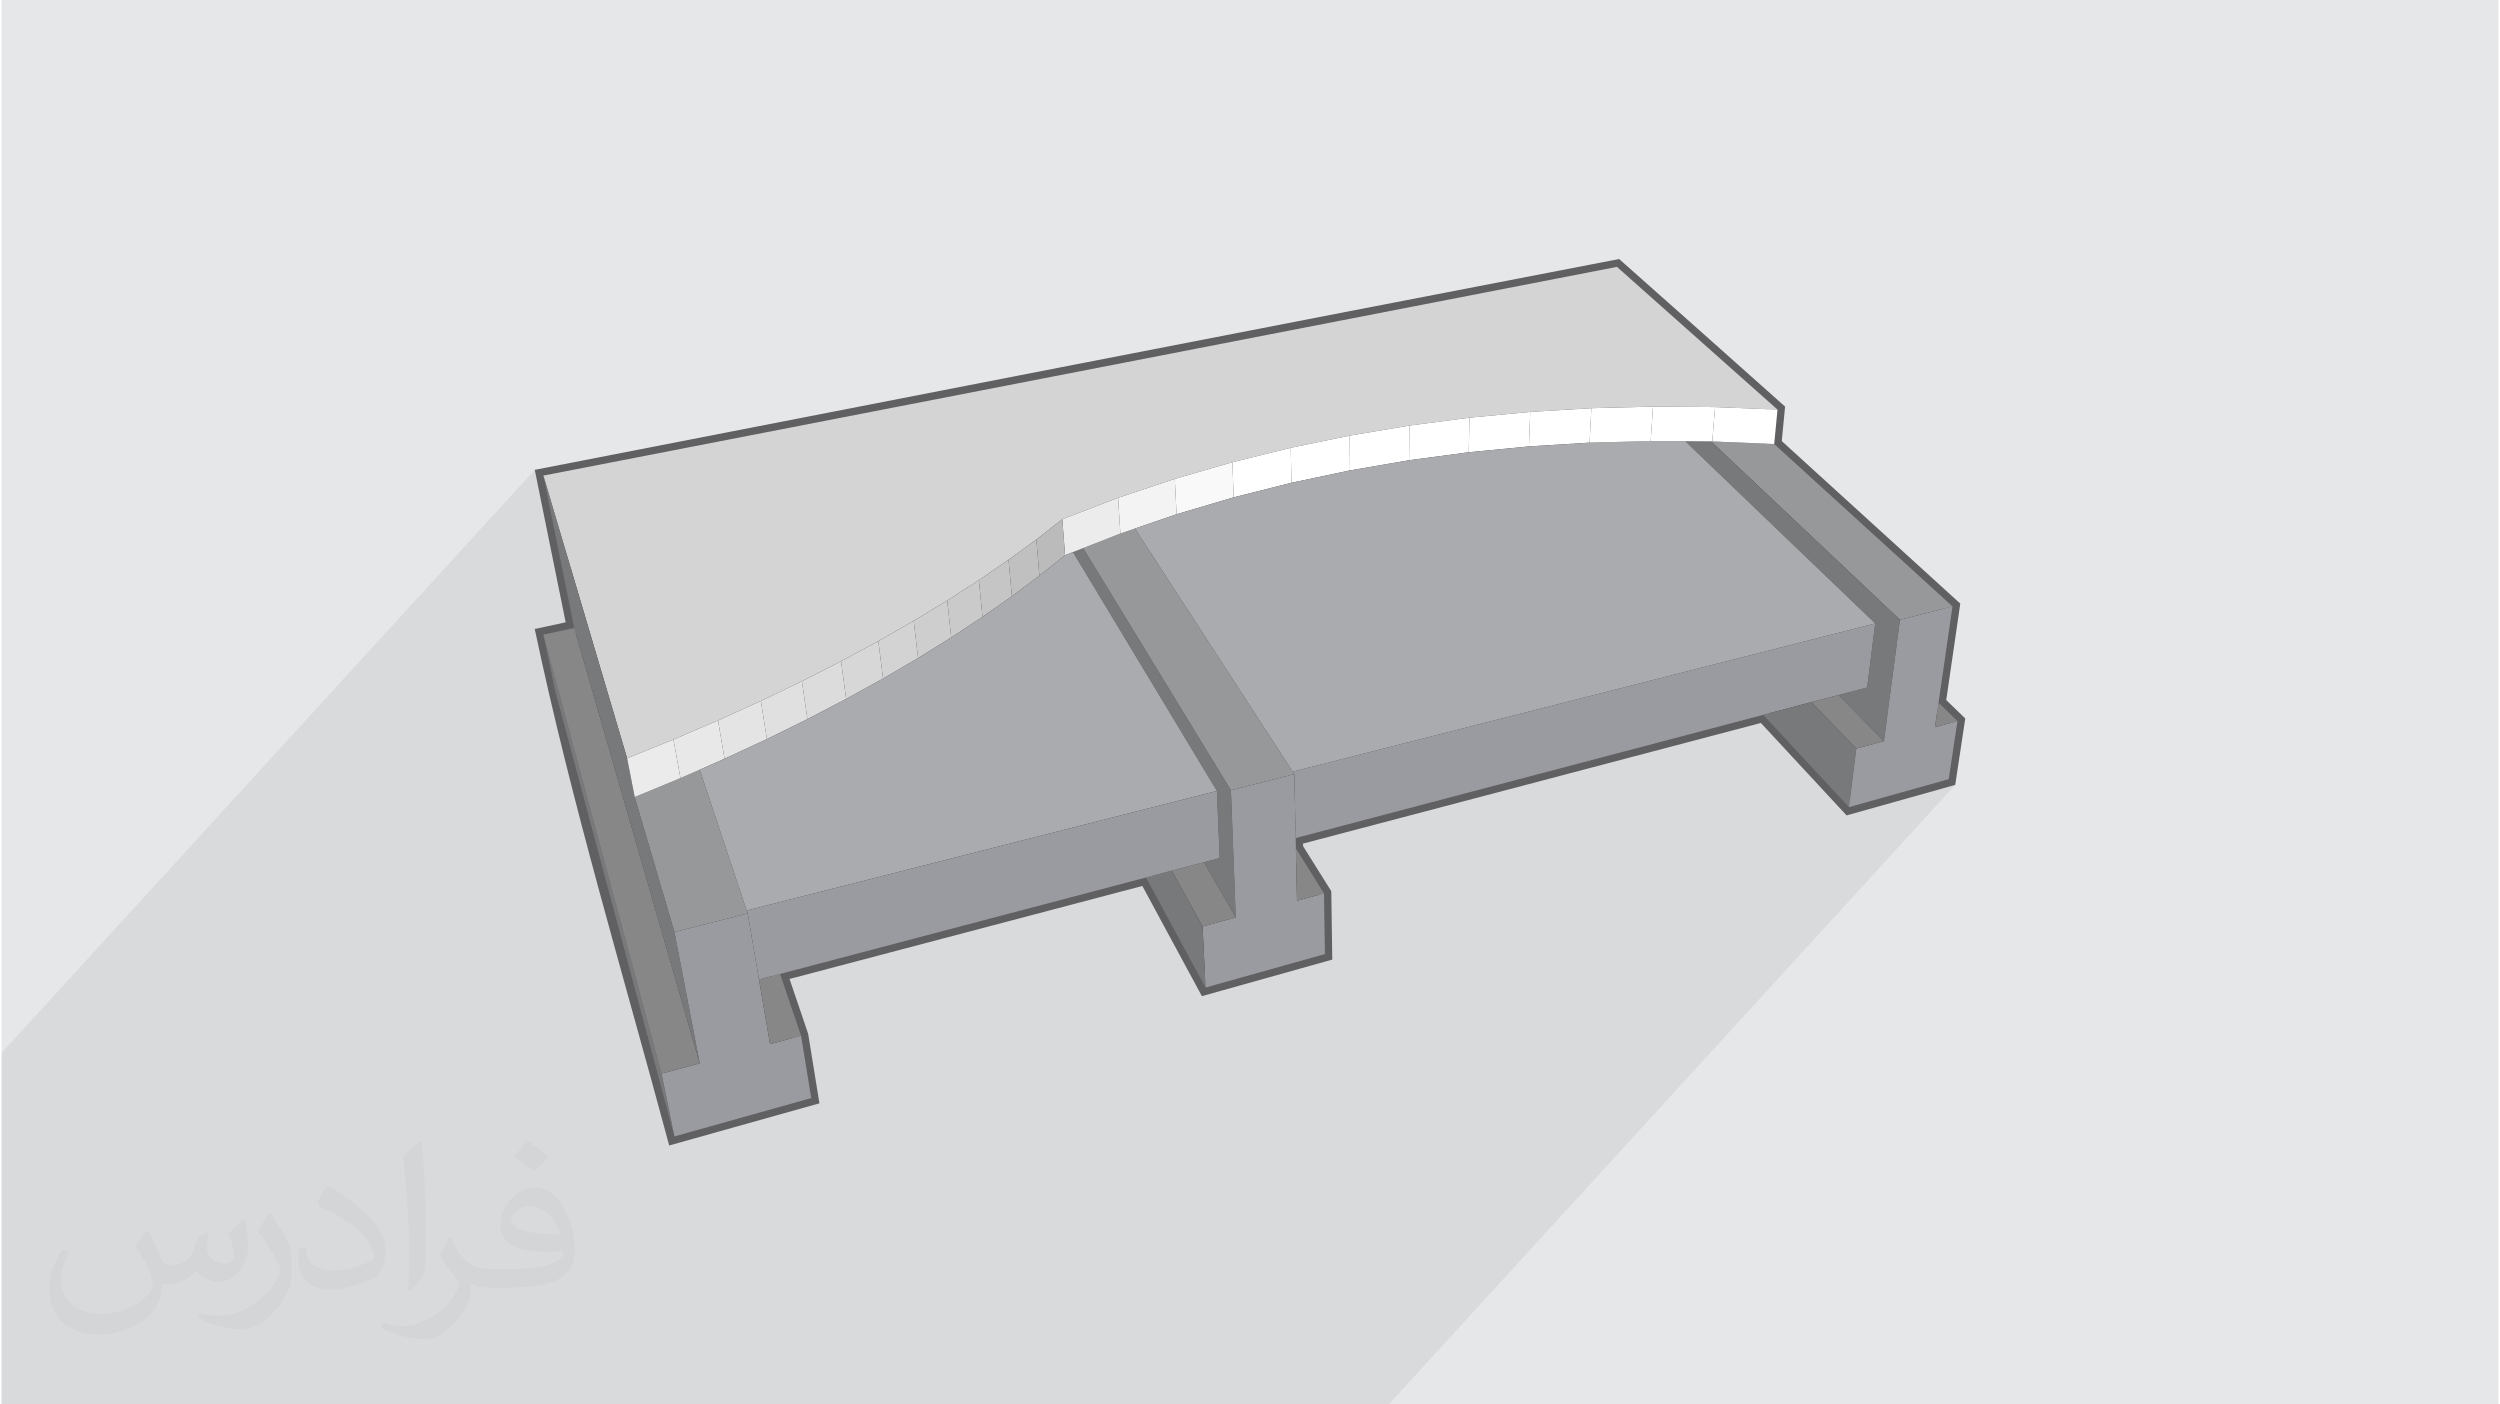
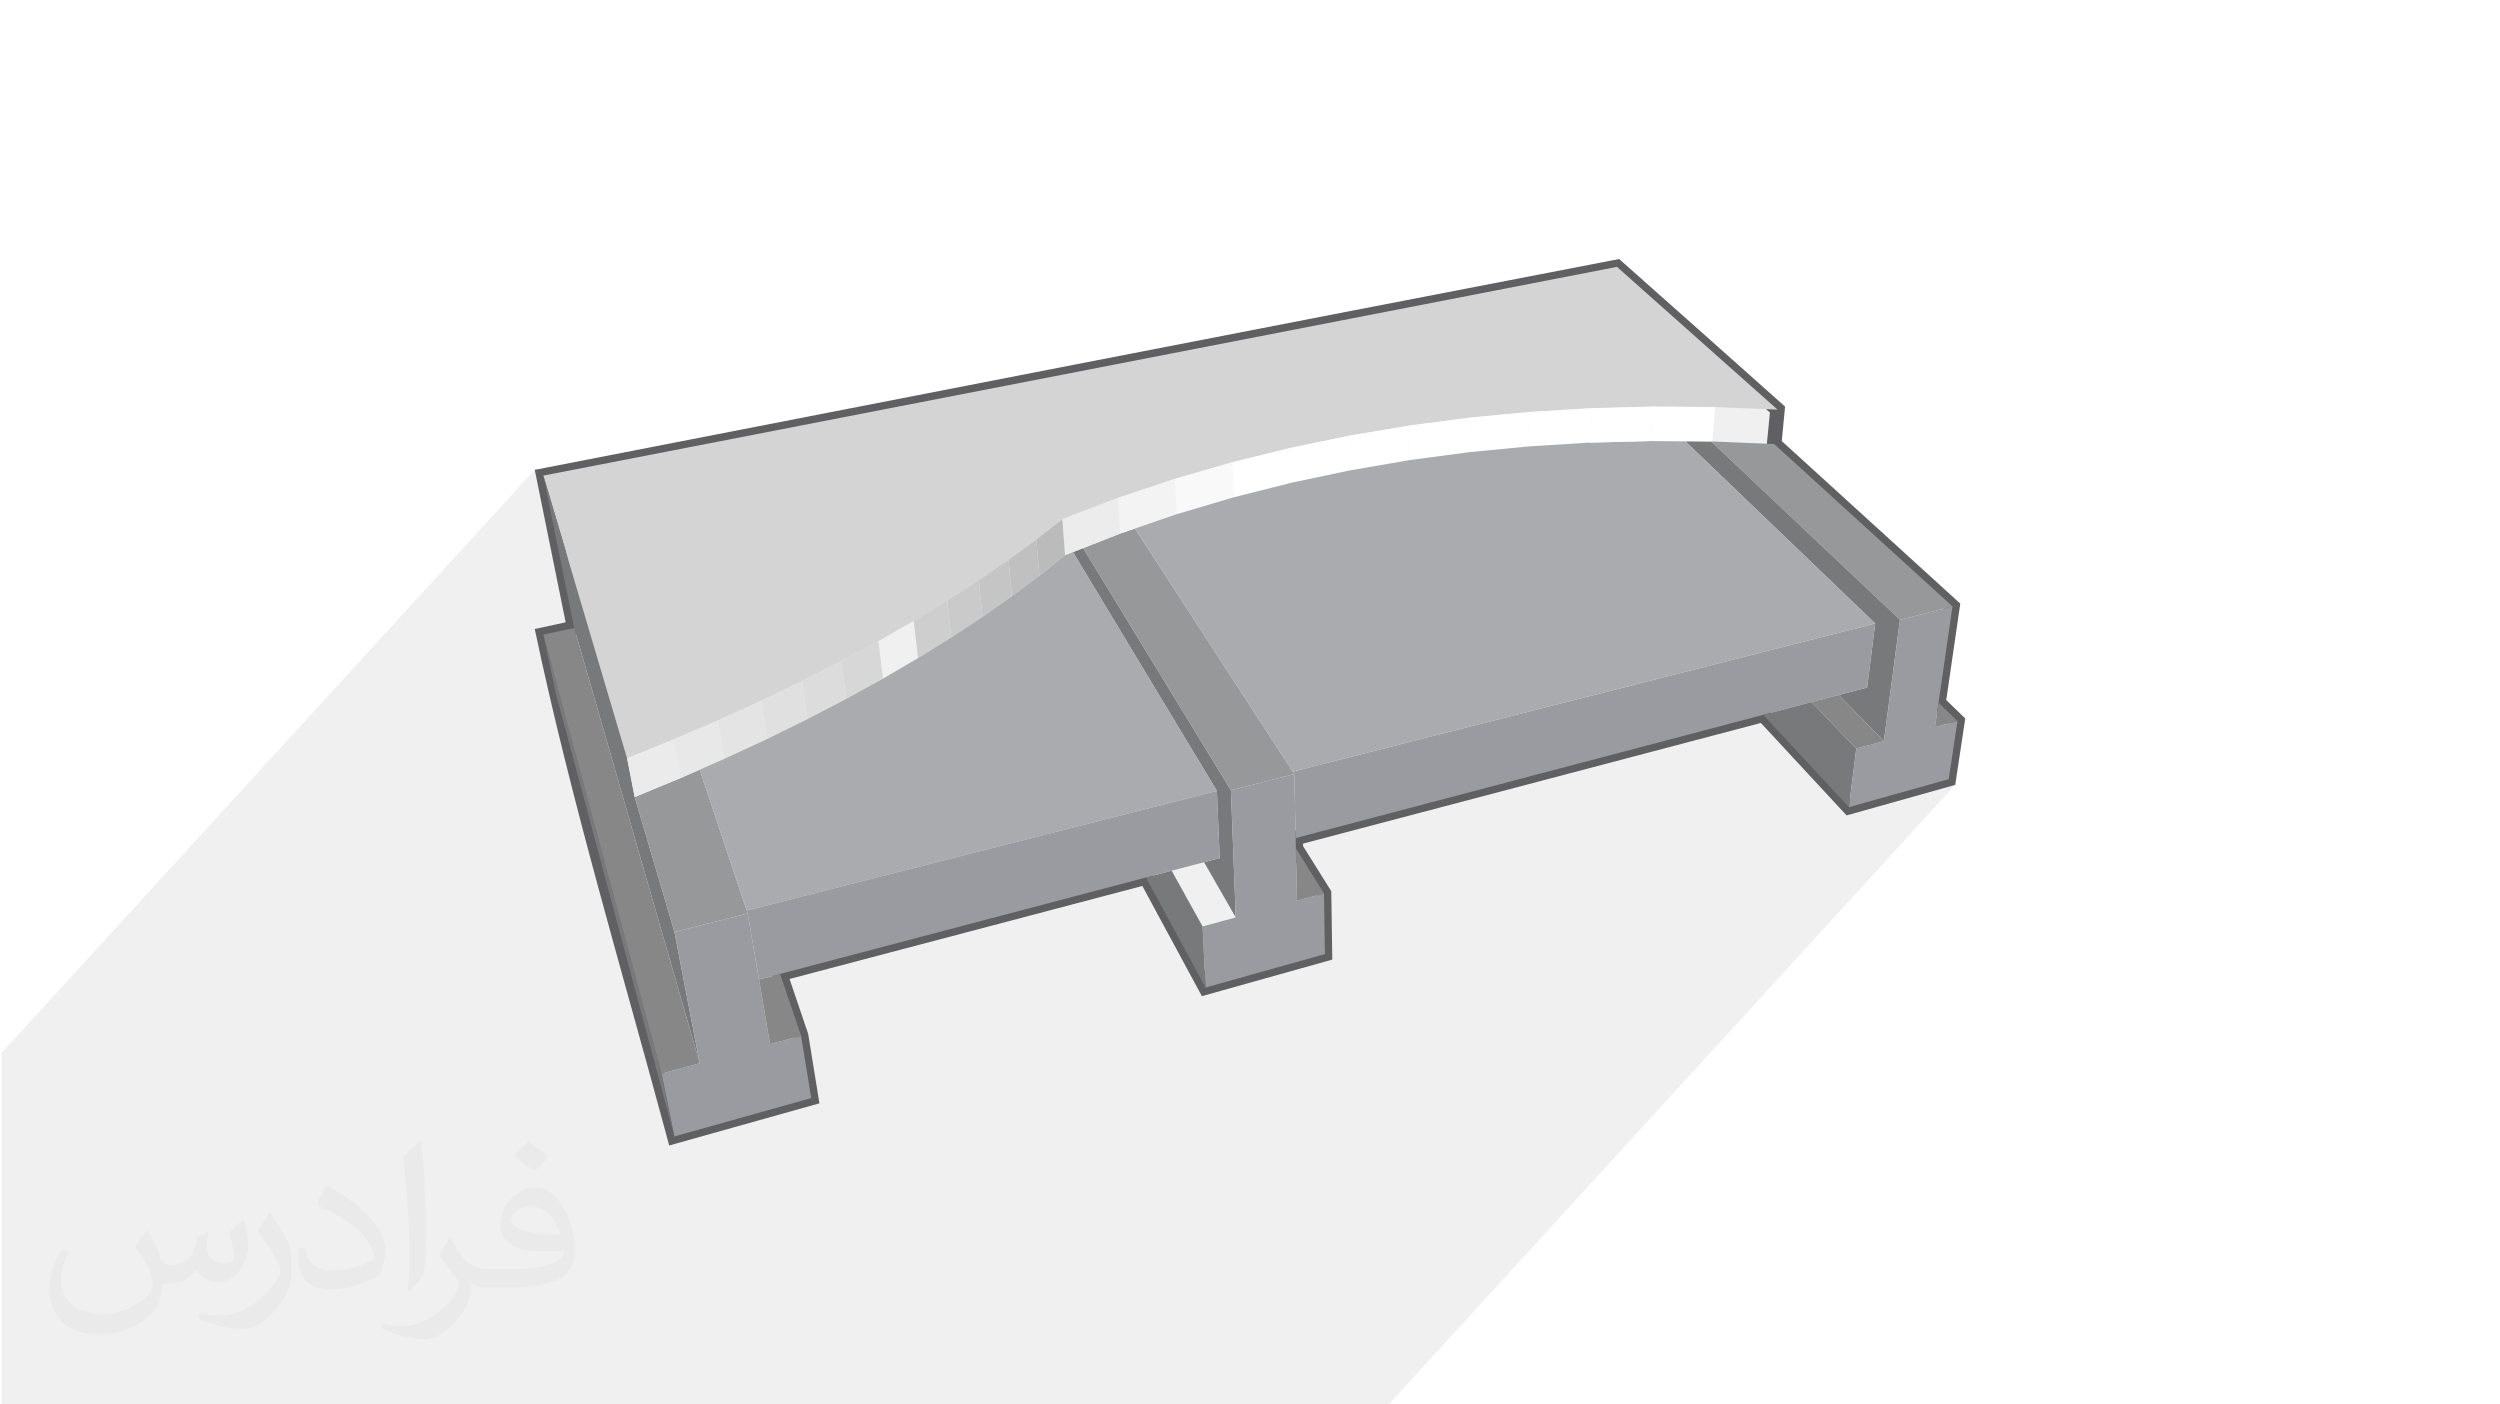
<svg xmlns="http://www.w3.org/2000/svg" xml:space="preserve" width="356px" height="200px" version="1.0" shape-rendering="geometricPrecision" text-rendering="geometricPrecision" image-rendering="optimizeQuality" fill-rule="evenodd" clip-rule="evenodd" viewBox="0 0 35600 20025">
  <g id="Layer_x0020_1">
    <g id="_2049622880928">
-       <polygon fill="#E6E7E8" points="0,0 35600,0 35600,20025 0,20025 " />
      <path fill="#373435" fill-opacity="0.031" d="M2082 17547c68,103 112,202 155,312 32,64 49,183 199,183 44,0 107,-14 163,-45 63,-33 111,-83 136,-159l60 -202 146 -72 10 10c-20,76 -25,149 -25,206 0,169 146,233 262,233 68,0 129,-33 129,-95 0,-80 -34,-216 -78,-338 68,-68 136,-136 214,-191l12 6c34,144 53,286 53,381 0,93 -41,196 -75,264 -70,132 -194,237 -344,237 -114,0 -241,-57 -328,-163l-5 0c-82,102 -209,194 -412,194l-63 0c-10,134 -39,229 -83,314 -121,237 -480,404 -818,404 -470,0 -706,-272 -706,-633 0,-223 73,-431 185,-578l92 38c-70,134 -117,261 -117,385 0,338 275,499 592,499 294,0 658,-187 724,-404 -25,-237 -114,-349 -250,-565 41,-72 94,-144 160,-221l12 0 0 0zm5421 -1274c99,62 196,136 291,220 -53,75 -119,143 -201,203 -95,-77 -190,-143 -287,-213 66,-74 131,-146 197,-210l0 0zm51 926c-160,0 -291,105 -291,183 0,167 320,219 703,217 -48,-196 -216,-400 -412,-400zm-359 895c208,0 390,-6 529,-41 155,-40 286,-118 286,-172 0,-14 0,-31 -5,-45 -87,8 -187,8 -274,8 -282,0 -498,-64 -583,-222 -21,-44 -36,-93 -36,-149 0,-153 66,-303 182,-406 97,-85 204,-138 313,-138 197,0 354,158 464,408 60,136 101,293 101,491 0,132 -36,243 -118,326 -153,148 -435,204 -867,204l-196 0 0 0 -51 0c-107,0 -184,-19 -245,-66l-10 0c3,25 5,49 5,72 0,97 -32,221 -97,320 -192,286 -400,410 -580,410 -182,0 -405,-70 -606,-161l36 -70c65,27 155,45 279,45 325,0 752,-313 805,-618 -12,-25 -34,-58 -65,-93 -95,-113 -155,-208 -211,-307 48,-95 92,-171 133,-240l17 -2c139,283 265,446 546,446l44 0 0 0 204 0 0 0zm-1408 299c24,-130 26,-276 26,-413l0 -202c0,-377 -48,-926 -87,-1283 68,-74 163,-160 238,-218l22 6c51,450 63,971 63,1452 0,126 -5,249 -17,340 -7,114 -73,200 -214,332l-31 -14zm-1449 -596c7,177 94,317 398,317 189,0 349,-49 526,-134 32,-14 49,-33 49,-49 0,-111 -85,-258 -228,-392 -139,-126 -323,-237 -495,-311 -59,-25 -78,-52 -78,-77 0,-51 68,-158 124,-235l19 -2c197,103 417,256 580,427 148,157 240,316 240,489 0,128 -39,249 -102,361 -216,109 -446,192 -674,192 -277,0 -466,-130 -466,-436 0,-33 0,-84 12,-150l95 0 0 0zm-501 -503l172 278c63,103 122,215 122,392l0 227c0,183 -117,379 -306,573 -148,132 -279,188 -400,188 -180,0 -386,-56 -624,-159l27 -70c75,20 162,37 269,37 342,-2 692,-252 852,-557 19,-35 26,-68 26,-91 0,-35 -19,-74 -34,-109 -87,-165 -184,-315 -291,-454 56,-88 112,-173 173,-257l14 2 0 0z" />
      <polygon fill="#373435" fill-opacity="0.078" points="8199,20025 8503,20025 8853,20025 9284,20025 9327,20025 9387,20025 9446,20025 9504,20025 9519,20025 9677,20025 9723,20025 10074,20025 10101,20025 10157,20025 10212,20025 10243,20025 10535,20025 10887,20025 10891,20025 10951,20025 11065,20025 11204,20025 11243,20025 11246,20025 11426,20025 11447,20025 11669,20025 11729,20025 11789,20025 11817,20025 11834,20025 11902,20025 12192,20025 12348,20025 12750,20025 12818,20025 12995,20025 13172,20025 16052,20025 16125,20025 16198,20025 16530,20025 16648,20025 16835,20025 16942,20025 17250,20025 17410,20025 17892,20025 18188,20025 18466,20025 18477,20025 18551,20025 18625,20025 18976,20025 19441,20025 19609,20025 19777,20025 27855,11191 27630,11255 27762,11109 27887,10281 27617,10019 27816,8646 25274,6331 25321,5840 23032,3805 7725,6781 7638,6876 7602,6699 0,15013 0,15228 0,15444 0,17281 0,17495 0,17669 0,17710 0,17882 0,18096 0,18489 0,18572 0,20025 493,20025 909,20025 1107,20025 1296,20025 1513,20025 1652,20025 1677,20025 1889,20025 1980,20025 2236,20025 2278,20025 2547,20025 2554,20025 2788,20025 2843,20025 3000,20025 3103,20025 3185,20025 3335,20025 3343,20025 3433,20025 3475,20025 3539,20025 3581,20025 3716,20025 3866,20025 3990,20025 4089,20025 4098,20025 4162,20025 4183,20025 4234,20025 4254,20025 4595,20025 4659,20025 4738,20025 5096,20025 5146,20025 5257,20025 5263,20025 5286,20025 5486,20025 5504,20025 5686,20025 5739,20025 5906,20025 6054,20025 6098,20025 6142,20025 6373,20025 6588,20025 6590,20025 7045,20025 7308,20025 7363,20025 7549,20025 7735,20025 7756,20025 8063,20025 " />
      <g>
-         <polygon fill="#373435" fill-rule="nonzero" points="11100,13886 11399,14767 11544,15656 9593,16203 7895,9856 7725,9048 8165,8954 7725,6781 23032,3805 25321,5840 25274,6331 27816,8646 27617,10019 27887,10281 27762,11109 26339,11508 25117,10192 18451,11949 18454,12096 18855,12738 18868,13603 17166,14080 16317,12511 " />
        <path fill="#606062" fill-rule="nonzero" d="M11235 13958l263 775 4 17 159 981 -2142 601c-654,-2438 -1398,-4897 -1917,-7364l441 -95 -441 -2174c5153,-1005 10306,-2011 15461,-3006 789,700 1579,1401 2366,2104l-47 492 2545 2317 -200 1375 271 263 -143 947 -1549 435 -1222 -1318 -6528 1720 1 37 402 642 14 975 -1859 521 -849 -1571 -5030 1326zm63 834l-332 -979c1802,-474 3603,-948 5404,-1423l848 1568 1545 -433 -11 -756 -401 -641 -6 -259c2269,-596 4538,-1192 6806,-1793l1221 1315 1297 -363 108 -710 -271 -262 199 -1370 -2540 -2313 48 -491 -2212 -1965 -15154 2946 440 2171 -439 94 148 701 1670 6246 1761 -494 -129 -789z" />
        <g>
          <polygon fill="#78797B" fill-rule="nonzero" points="17328,11277 15276,7872 15421,7815 17528,11267 17597,13081 17145,12293 17368,12234 " />
          <polygon fill="#96989A" fill-rule="nonzero" points="17528,11267 15421,7815 15952,7607 16159,7536 18409,11002 18432,11037 " />
          <polygon fill="#9A9BA0" fill-rule="nonzero" points="17528,11267 18432,11037 18451,11949 18454,12096 18470,12843 18855,12738 18868,13603 17166,14080 17124,13209 17597,13081 " />
          <polygon fill="#96989A" fill-rule="nonzero" points="25274,6331 27816,8646 27067,8837 24374,6294 " />
          <polygon fill="#D4D4D4" fill-rule="nonzero" points="7725,6781 23032,3805 25321,5840 24431,5804 23546,5797 22667,5820 21795,5873 20929,5955 20072,6068 19221,6211 18381,6385 17549,6590 16728,6828 15919,7098 15124,7403 14754,7692 14357,7981 13934,8272 13483,8562 13005,8852 12501,9141 11969,9428 11411,9713 10826,9994 10215,10272 9579,10544 8919,10812 " />
          <polygon fill="white" fill-rule="nonzero" points="19221,6211 20072,6068 20068,6562 19225,6707 " />
          <polygon fill="white" fill-rule="nonzero" points="20929,5955 21795,5873 21777,6365 20919,6448 " />
          <polygon fill="white" fill-rule="nonzero" points="20072,6068 20929,5955 20919,6448 20068,6562 " />
          <polygon fill="#ECECEC" fill-rule="nonzero" points="15124,7403 15919,7098 15952,7607 15421,7815 15276,7872 15163,7916 " />
          <polygon fill="#F3F3F3" fill-rule="nonzero" points="15919,7098 16728,6828 16753,7332 16159,7536 15952,7607 " />
          <polygon fill="#F9F9F9" fill-rule="nonzero" points="16728,6828 17549,6590 17567,7091 16753,7332 " />
          <polygon fill="#BBBBBB" fill-rule="nonzero" points="14754,7692 15124,7403 15163,7916 14797,8208 " />
          <polygon fill="white" fill-rule="nonzero" points="18381,6385 19221,6211 19225,6707 18391,6883 " />
          <polygon fill="white" fill-rule="nonzero" points="17549,6590 18381,6385 18391,6883 17567,7091 " />
          <polygon fill="white" fill-rule="nonzero" points="21795,5873 22667,5820 22642,6311 21777,6365 " />
          <polygon fill="#78797B" fill-rule="nonzero" points="7725,6781 8919,10812 9027,11364 9594,13289 9954,15160 8165,8954 " />
          <polygon fill="#78797B" fill-rule="nonzero" points="24374,6294 27067,8837 26838,10567 26193,9909 26599,9802 26714,8889 24006,6291 " />
          <polygon fill="#9A9BA0" fill-rule="nonzero" points="26714,8889 26599,9802 26193,9909 25806,10010 25117,10192 18451,11949 18432,11037 18409,11002 " />
          <polygon fill="#A9ABAE" fill-rule="nonzero" points="26714,8889 18409,11002 16159,7536 16753,7332 17567,7091 18391,6883 19225,6707 20068,6562 20919,6448 21777,6365 22642,6311 23513,6288 24006,6291 " />
          <polygon fill="#78797B" fill-rule="nonzero" points="26339,11508 25117,10192 25806,10010 26444,10673 " />
          <polygon fill="#9A9BA0" fill-rule="nonzero" points="26339,11508 26444,10673 26838,10567 27067,8837 27816,8646 27617,10019 27566,10368 27887,10281 27762,11109 " />
          <polygon fill="#878787" fill-rule="nonzero" points="26838,10567 26444,10673 25806,10010 26193,9909 " />
          <polygon fill="#878787" fill-rule="nonzero" points="27887,10281 27566,10368 27617,10019 " />
          <polygon fill="#96989A" fill-rule="nonzero" points="9594,13289 9027,11364 9680,11094 9954,10974 10624,12982 10638,13023 " />
          <polygon fill="#878787" fill-rule="nonzero" points="18855,12738 18470,12843 18454,12096 " />
-           <polygon fill="#878787" fill-rule="nonzero" points="17597,13081 17124,13209 16683,12414 17145,12293 " />
          <polygon fill="#78797B" fill-rule="nonzero" points="17124,13209 17166,14080 16317,12511 16683,12414 " />
          <polygon fill="#9A9BA0" fill-rule="nonzero" points="9594,13289 10638,13023 10799,13965 10957,14887 11399,14767 11544,15656 9593,16203 9410,15308 9954,15160 " />
          <polygon fill="#878787" fill-rule="nonzero" points="11399,14767 10957,14887 10799,13965 11100,13886 " />
          <polygon fill="#EBEBEB" fill-rule="nonzero" points="8919,10812 9579,10544 9680,11094 9027,11364 " />
          <polygon fill="#E8E8E8" fill-rule="nonzero" points="9579,10544 10215,10272 10308,10818 9954,10974 9680,11094 " />
          <polygon fill="#E4E4E4" fill-rule="nonzero" points="10215,10272 10826,9994 10912,10538 10308,10818 " />
          <polygon fill="gainsboro" fill-rule="nonzero" points="11411,9713 11969,9428 12042,9965 11490,10253 " />
          <polygon fill="#D7D7D7" fill-rule="nonzero" points="11969,9428 12501,9141 12568,9675 12042,9965 " />
          <polygon fill="#CECECE" fill-rule="nonzero" points="13005,8852 13483,8562 13540,9089 13067,9383 " />
          <polygon fill="#CACACA" fill-rule="nonzero" points="13483,8562 13934,8272 13986,8795 13540,9089 " />
          <polygon fill="#C5C5C5" fill-rule="nonzero" points="13934,8272 14357,7981 14405,8501 13986,8795 " />
          <polygon fill="#E0E0E0" fill-rule="nonzero" points="10826,9994 11411,9713 11490,10253 10912,10538 " />
          <polygon fill="silver" fill-rule="nonzero" points="14357,7981 14754,7692 14797,8208 14405,8501 " />
-           <polygon fill="lightgrey" fill-rule="nonzero" points="12501,9141 13005,8852 13067,9383 12568,9675 " />
          <polygon fill="#78797B" fill-rule="nonzero" points="9410,15308 9593,16203 7895,9856 7725,9048 " />
          <polygon fill="#878787" fill-rule="nonzero" points="9954,15160 9410,15308 7725,9048 8165,8954 " />
          <polygon fill="#A9ABAE" fill-rule="nonzero" points="15276,7872 17328,11277 10624,12982 9954,10974 10308,10818 10912,10538 11490,10253 12042,9965 12568,9675 13067,9383 13540,9089 13986,8795 14405,8501 14797,8208 15163,7916 " />
          <polygon fill="#9A9BA0" fill-rule="nonzero" points="10624,12982 17328,11277 17368,12234 17145,12293 16683,12414 16317,12511 11100,13886 10799,13965 10638,13023 " />
          <polygon fill="white" fill-rule="nonzero" points="22667,5820 23546,5797 23513,6288 22642,6311 " />
          <polygon fill="white" fill-rule="nonzero" points="23513,6288 23546,5797 24431,5804 24391,6294 24006,6291 " />
-           <polygon fill="white" fill-rule="nonzero" points="25274,6331 24391,6294 24431,5804 25321,5840 " />
        </g>
      </g>
    </g>
  </g>
</svg>